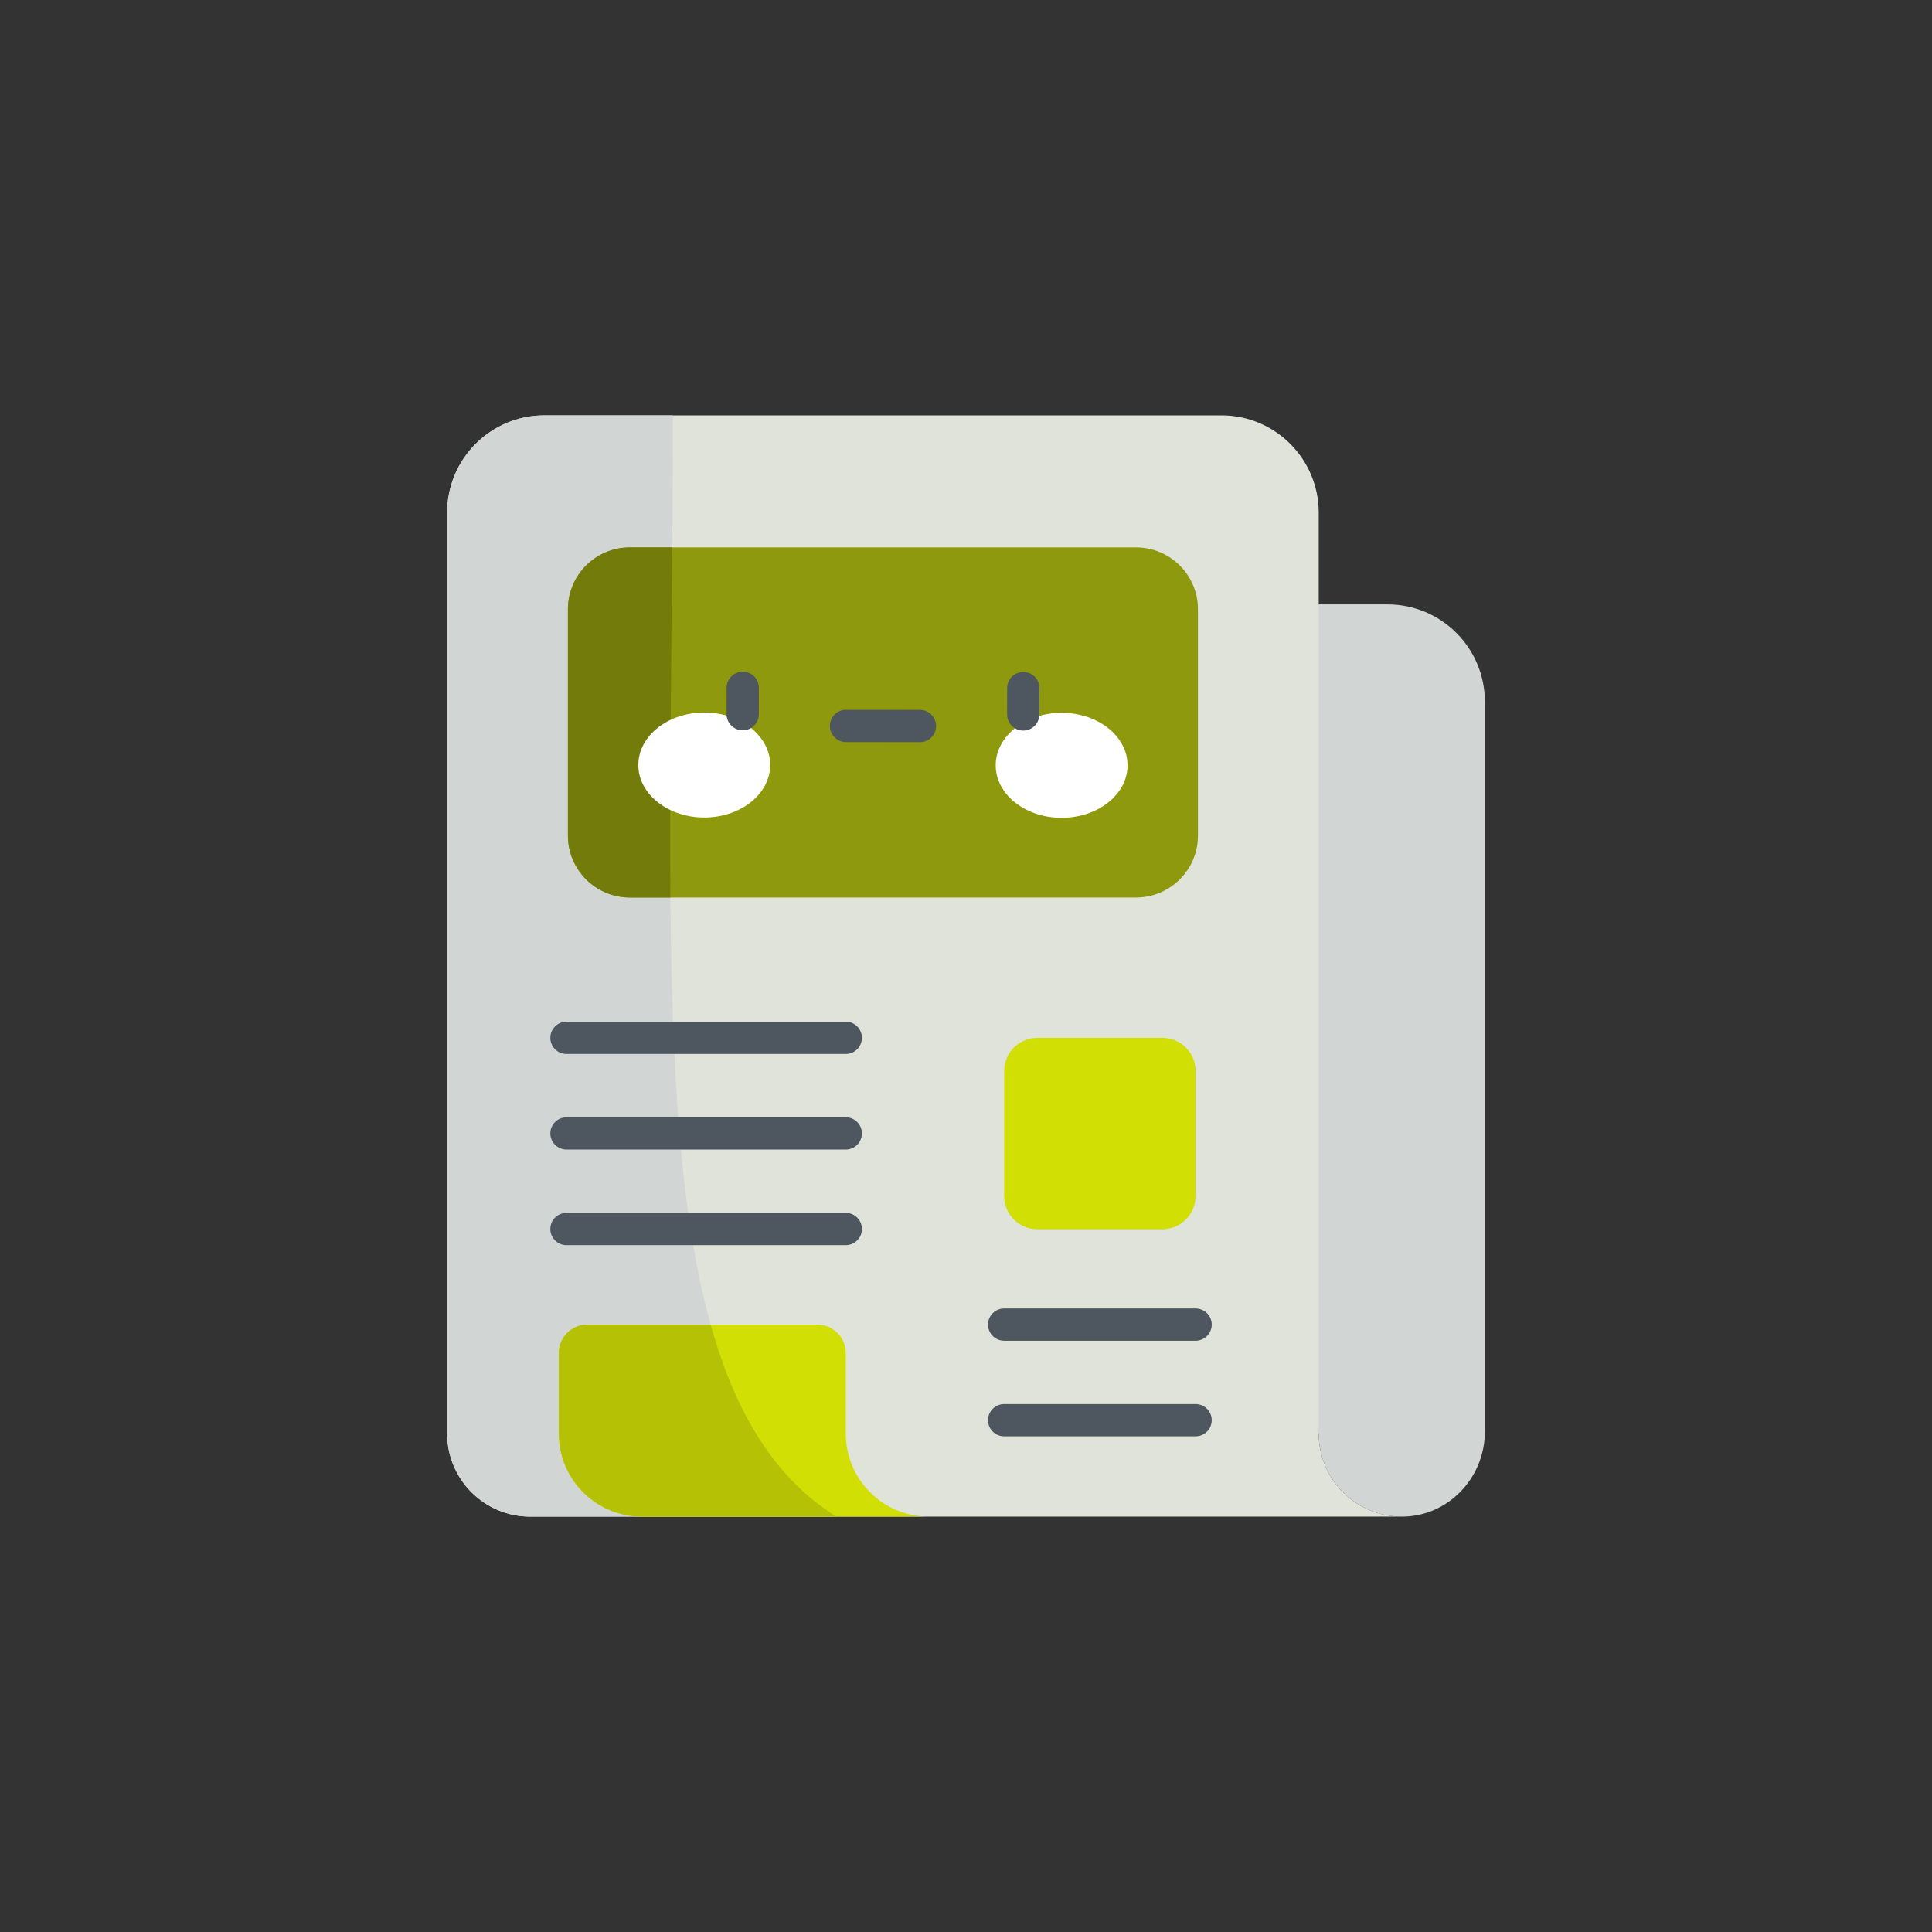
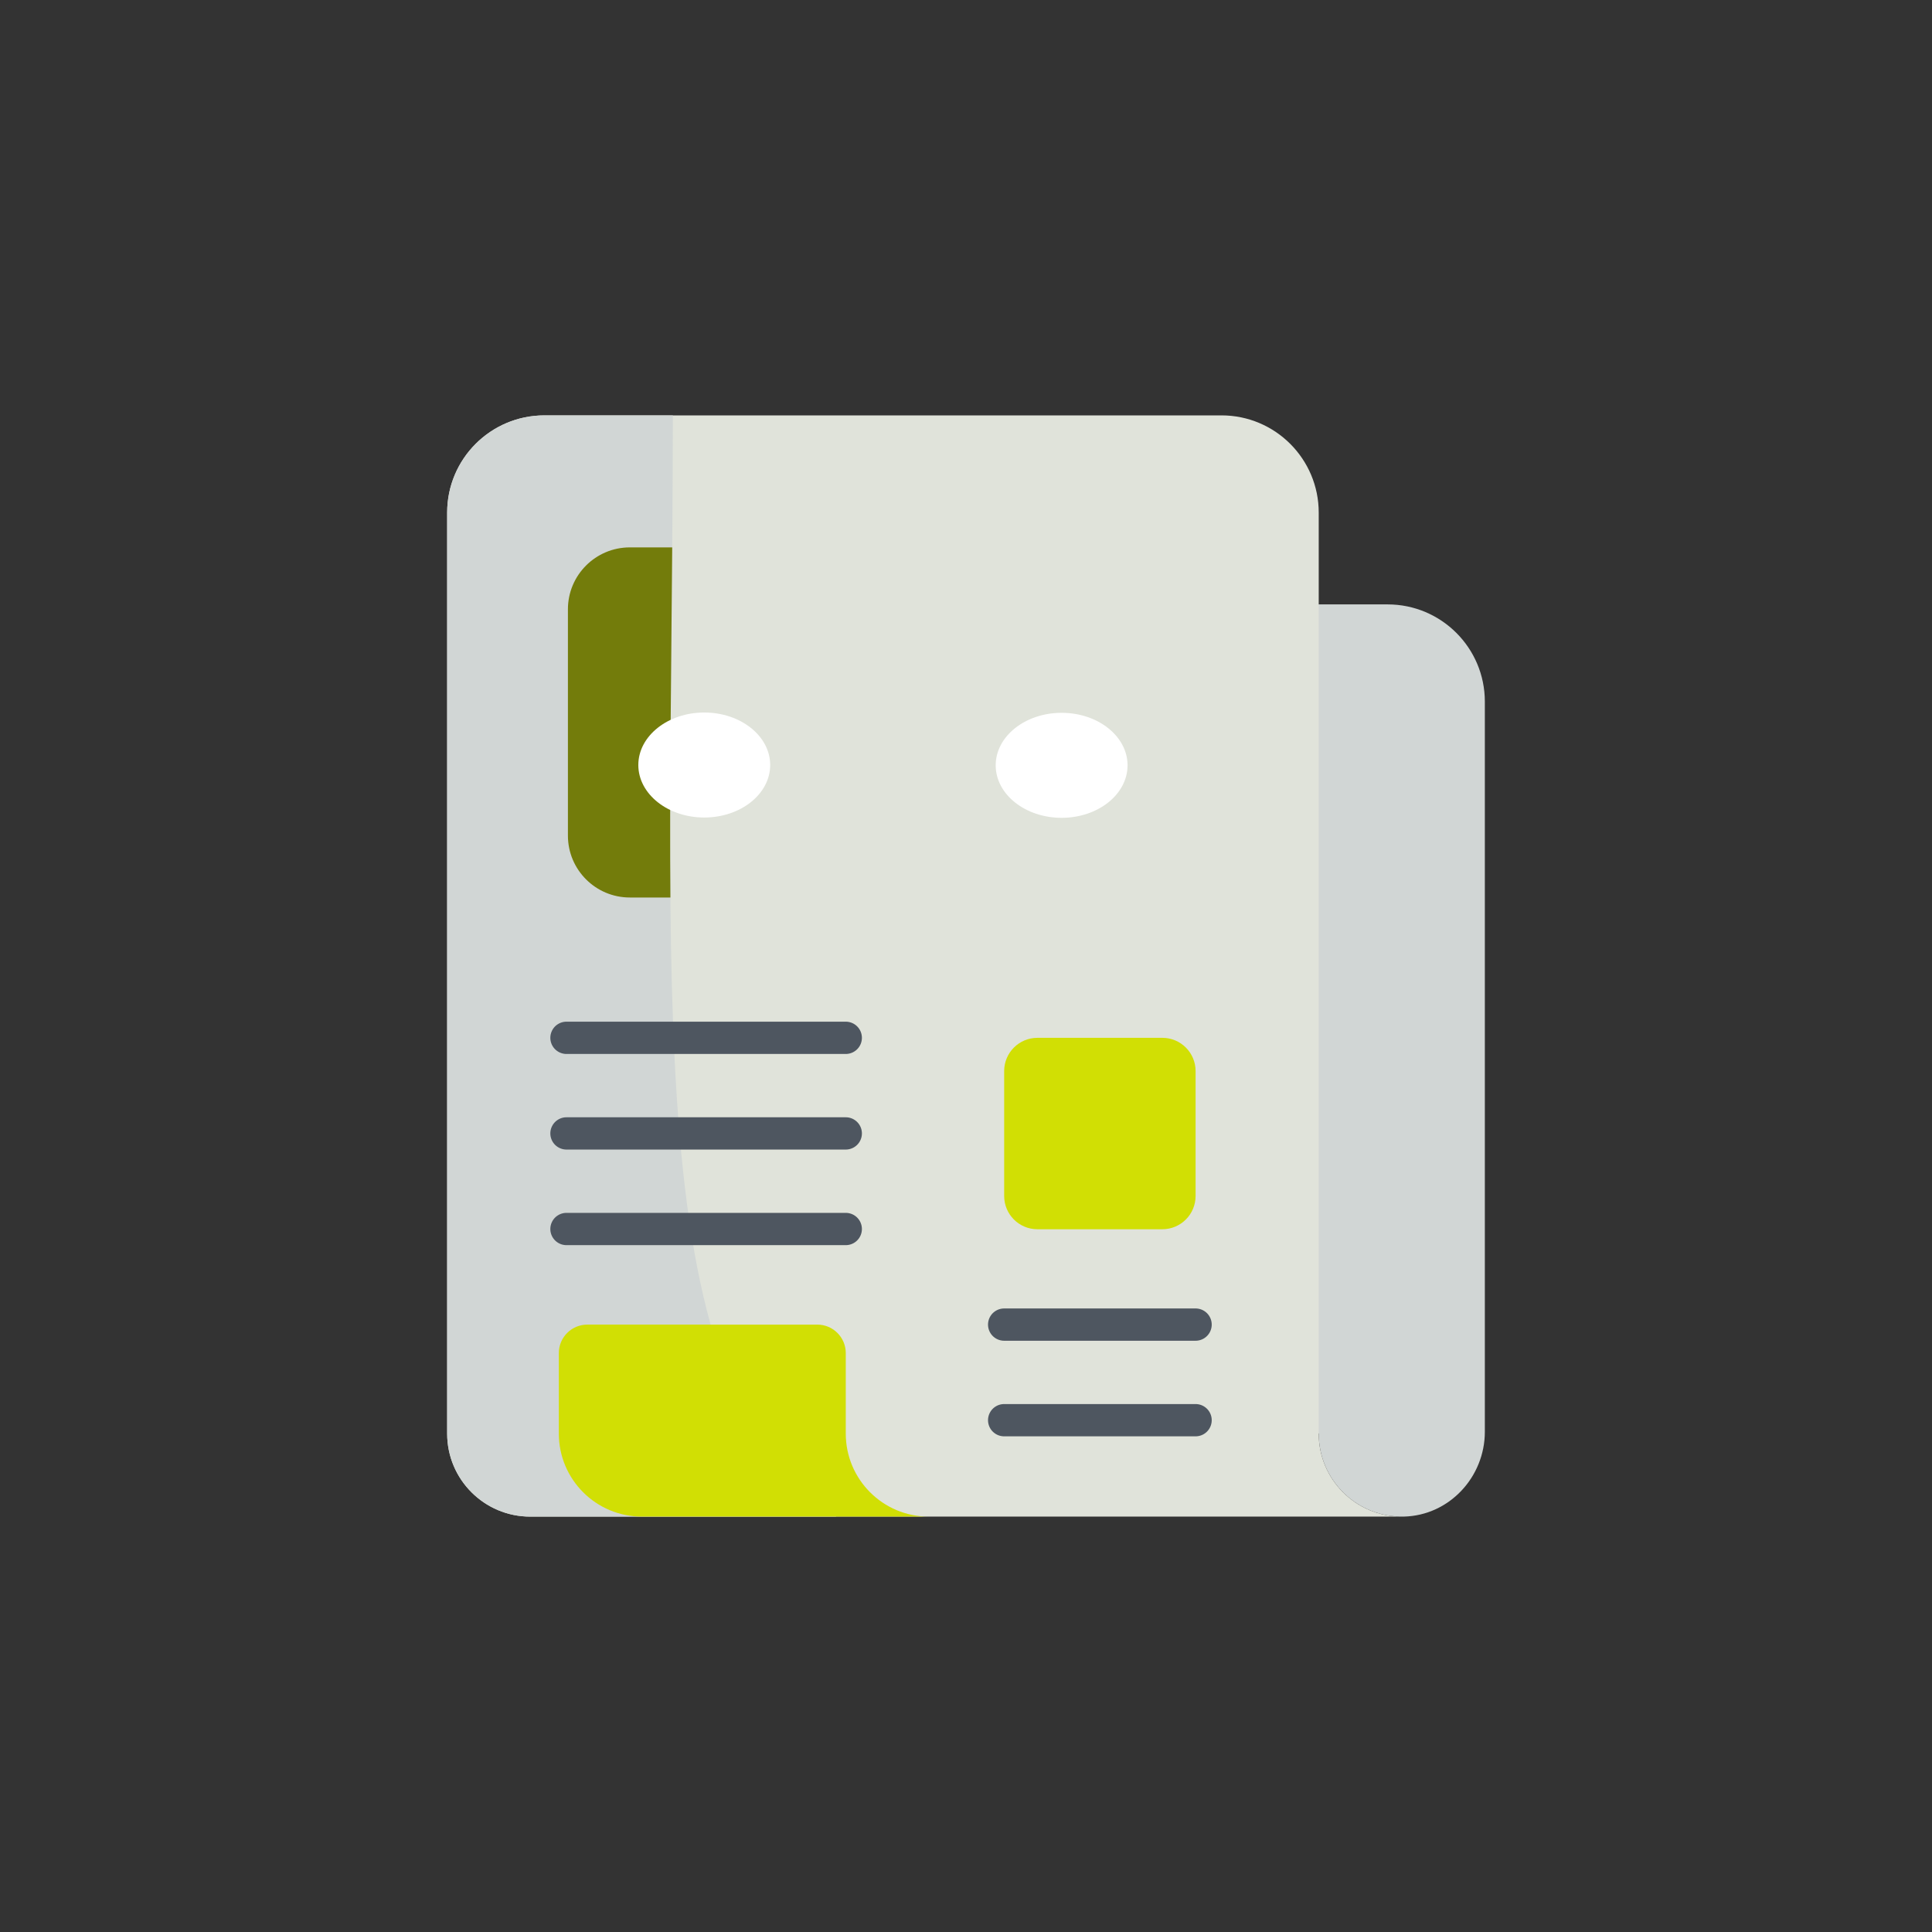
<svg xmlns="http://www.w3.org/2000/svg" version="1.1" width="512" height="512" x="0" y="0" viewBox="0 0 512 512" style="enable-background:new 0 0 512 512" xml:space="preserve" class="">
  <rect x="0" y="0" width="512" height="512" fill="#333333" stroke="none" />
  <g transform="matrix(0.57,0,0,0.57,110.08,110.08)">
    <path fill="#d1d6d5" d="M419.991 473.382c0 21.667 17.843 39.166 39.637 38.604 21.072-.543 37.598-18.395 37.598-39.474V133.095c0-24.971-20.243-45.214-45.214-45.214H162.03c-24.971 0-45.213 20.243-45.213 45.214v125.587z" opacity="1" data-original="#fae0bd" class="" />
    <path fill="#e0e3da" d="M14.774 45.213v428.169c0 21.328 17.29 38.618 38.618 38.618h405.217c-21.328 0-38.618-17.29-38.618-38.618V45.213C419.991 20.243 399.748 0 374.778 0H59.987c-24.97 0-45.213 20.243-45.213 45.213z" opacity="1" data-original="#fbf1cf" class="" />
    <path fill="#d1df04" d="M289.2 378.391h58.088c8.535 0 15.455-6.919 15.455-15.455v-58.088c0-8.535-6.919-15.455-15.455-15.455H289.2c-8.535 0-15.455 6.919-15.455 15.455v58.088c0 8.536 6.92 15.455 15.455 15.455z" opacity="1" data-original="#8de1ce" class="" />
    <path fill="#d1d6d5" d="M119.705 0H59.987c-24.97 0-45.213 20.243-45.213 45.213v428.169c0 21.328 17.29 38.618 38.618 38.618h142.326c-92.392-57.766-76.324-241.921-76.013-512z" opacity="1" data-original="#fae0bd" class="" />
    <path fill="#d1df04" d="M238.719 512c-21.328 0-38.618-17.29-38.618-38.618v-37.415c0-7.313-5.928-13.241-13.241-13.241H79.935c-7.313 0-13.241 5.928-13.241 13.241v37.415c0 21.328 17.29 38.618 38.618 38.618z" opacity="1" data-original="#d1c4e9" class="" />
-     <path fill="#8e990d" d="M99.704 61.376H335.06c15.898 0 28.785 12.887 28.785 28.785v105.21c0 15.898-12.887 28.785-28.785 28.785H99.704c-15.897 0-28.785-12.887-28.785-28.785V90.161c.001-15.898 12.888-28.785 28.785-28.785z" opacity="1" data-original="#a2ddfd" class="" />
    <path fill="#737c0b" d="M119.405 61.376H99.704c-15.897 0-28.785 12.887-28.785 28.785v105.21c0 15.898 12.887 28.785 28.785 28.785h18.86c-.41-49.189.377-103.616.841-162.78z" opacity="1" data-original="#7acefa" class="" />
    <g fill="#fff">
      <ellipse cx="134.306" cy="162.555" rx="30.654" ry="24.411" fill="#ffffff" opacity="1" data-original="#ffffff" class="" />
      <ellipse cx="300.459" cy="162.698" rx="30.654" ry="24.411" fill="#ffffff" opacity="1" data-original="#ffffff" class="" />
    </g>
    <g fill="#4e5660">
-       <path d="M152.192 146.416h-.006a7.5 7.5 0 0 1-7.494-7.506l.009-12.235a7.5 7.5 0 0 1 7.5-7.494h.006a7.5 7.5 0 0 1 7.494 7.506l-.009 12.235a7.5 7.5 0 0 1-7.5 7.494zM282.615 146.544h-.006a7.5 7.5 0 0 1-7.494-7.506l.009-12.235a7.5 7.5 0 0 1 7.5-7.494h.006a7.5 7.5 0 0 1 7.494 7.506l-.009 12.235a7.5 7.5 0 0 1-7.5 7.494zM234.591 151.926h-.006l-34.386-.03a7.5 7.5 0 0 1 .006-15h.006l34.386.03a7.5 7.5 0 0 1-.006 15z" fill="#4e5660" opacity="1" data-original="#4e5660" class="" />
-     </g>
-     <path fill="#b5c105" d="M105.312 512h90.405c-28.715-17.953-46.952-48.118-58.443-89.274h-57.34c-7.313 0-13.241 5.928-13.241 13.241v37.415C66.694 494.71 83.984 512 105.312 512z" opacity="1" data-original="#b0ade2" class="" />
+       </g>
    <g fill="#4e5660">
      <path d="M200.101 341.338H70.251a7.5 7.5 0 0 1 0-15h129.85a7.5 7.5 0 0 1 0 15zM200.101 385.782H70.251a7.5 7.5 0 0 1 0-15h129.85a7.5 7.5 0 0 1 0 15zM200.101 296.894H70.251a7.5 7.5 0 0 1 0-15h129.85a7.5 7.5 0 0 1 0 15zM362.742 430.226h-88.997a7.5 7.5 0 0 1 0-15h88.997a7.5 7.5 0 0 1 0 15zM362.742 474.67h-88.997a7.5 7.5 0 0 1 0-15h88.997a7.5 7.5 0 0 1 0 15z" fill="#4e5660" opacity="1" data-original="#4e5660" class="" />
    </g>
  </g>
</svg>